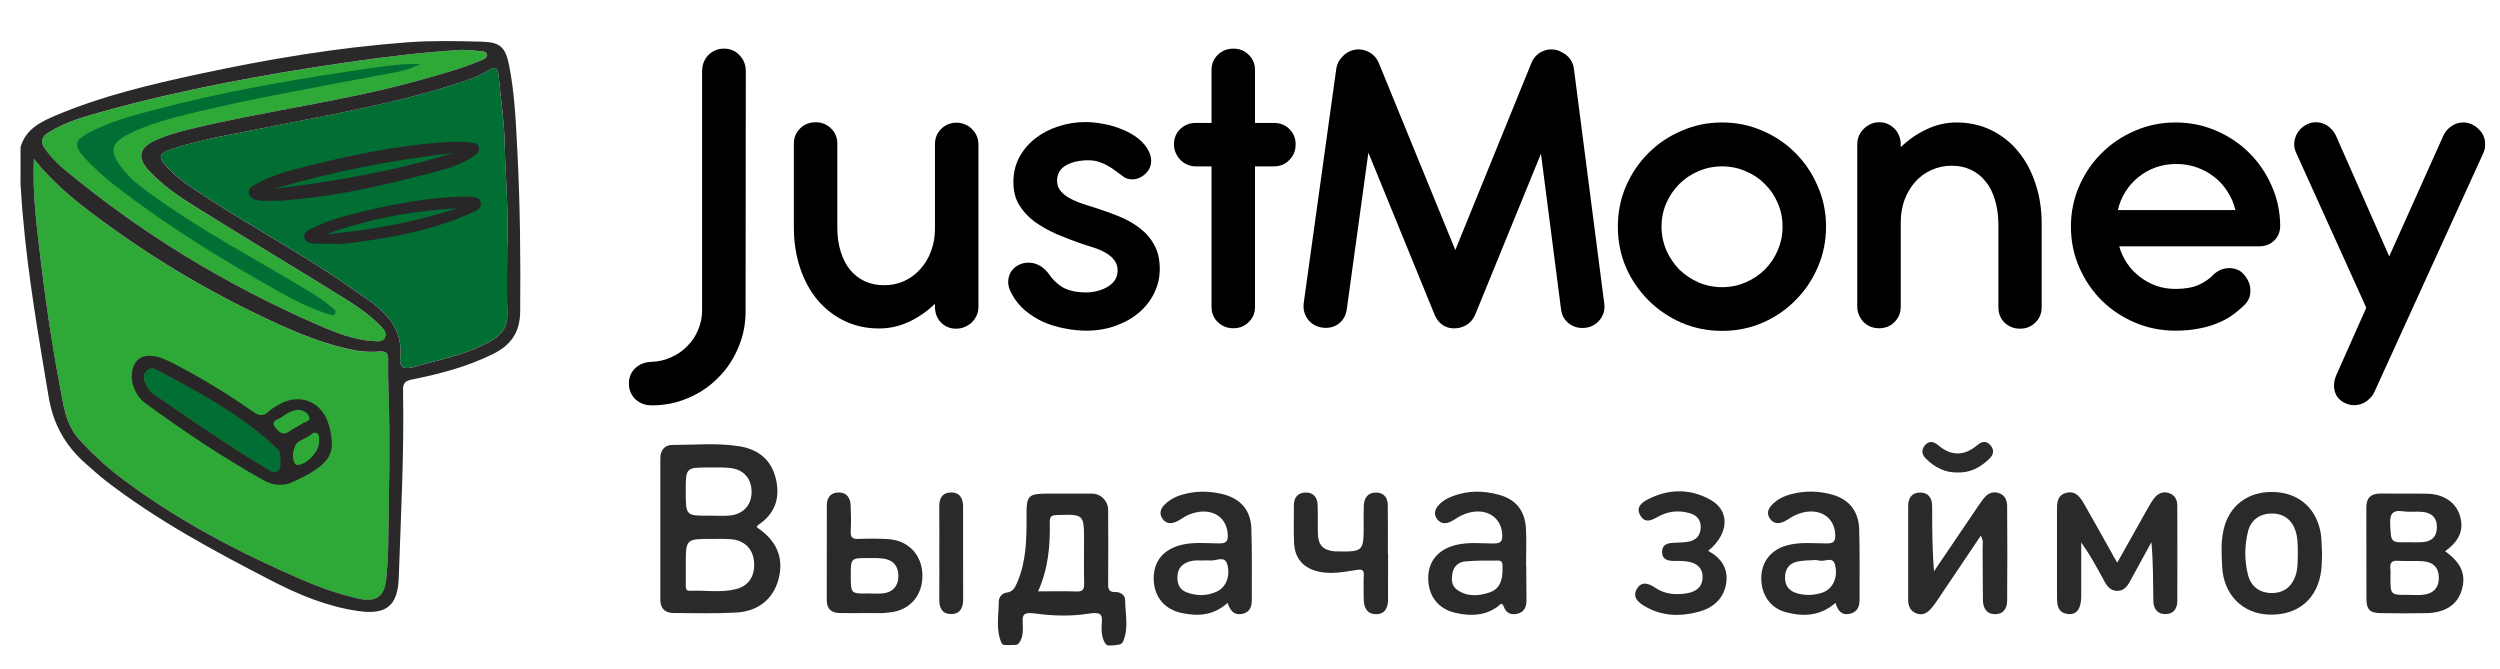
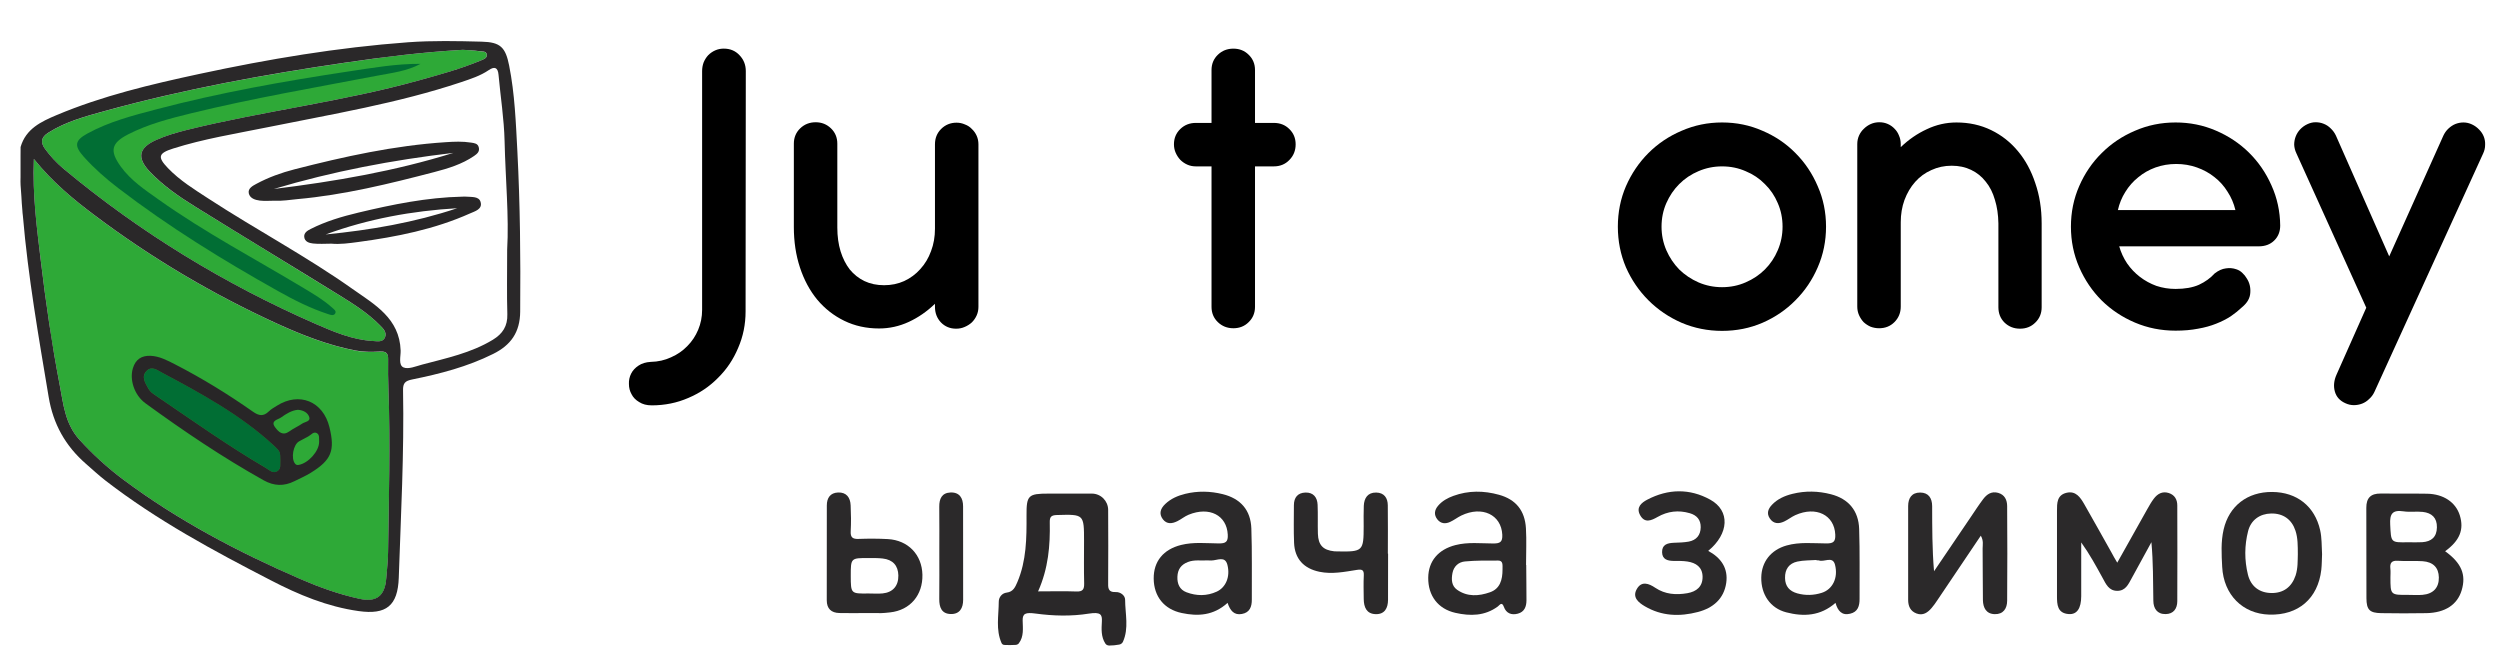
<svg xmlns="http://www.w3.org/2000/svg" xmlns:ns1="http://sodipodi.sourceforge.net/DTD/sodipodi-0.dtd" xmlns:ns2="http://www.inkscape.org/namespaces/inkscape" width="426" height="114" viewBox="0 0 426 114" fill="none" version="1.1" id="svg66" ns1:docname="logo-vector-2.svg" ns2:version="1.1.2 (b8e25be833, 2022-02-05)">
  <defs id="defs70" />
  <ns1:namedview id="namedview68" pagecolor="#ffffff" bordercolor="#666666" borderopacity="1.0" ns2:pageshadow="2" ns2:pageopacity="0.0" ns2:pagecheckerboard="0" showgrid="false" ns2:zoom="1.2934273" ns2:cx="114.81125" ns2:cy="167.38475" ns2:window-width="1920" ns2:window-height="1112" ns2:window-x="-8" ns2:window-y="-8" ns2:window-maximized="1" ns2:current-layer="svg66" />
  <path d="M171.14 109.9C170.93 109.89 170.74 109.76 170.66 109.57C169.66 107.3 170.18 104.89 170.19 102.53C170.19 101.79 170.71 101.08 171.54 100.98C172.67 100.84 172.99 100.03 173.36 99.19C174.91 95.54 174.94 91.7 174.92 87.84C174.9 84.39 175.21 84.11 178.7 84.11C181.16 84.11 183.61 84.1 186.07 84.11C187.59 84.12 188.82 85.36 188.83 86.88C188.86 90.96 188.85 95.05 188.83 99.13C188.83 100.07 188.7 100.95 190.15 100.89C190.9 100.86 191.72 101.44 191.72 102.2C191.73 104.59 192.39 107.05 191.35 109.36C191.23 109.62 190.97 109.8 190.69 109.84C190.06 109.95 189.69 109.99 189.03 110C188.76 110 188.49 109.89 188.35 109.66C187.6 108.5 187.69 107.18 187.76 105.88C187.82 104.73 187.57 104.24 185.54 104.56C182.54 105.04 179.48 104.96 176.46 104.55C174.74 104.32 174.24 104.54 174.26 105.73C174.29 107.06 174.49 108.46 173.61 109.62C173.48 109.79 173.27 109.88 173.06 109.89C172.42 109.92 171.78 109.94 171.14 109.9ZM176.89 100.77C179.26 100.77 181.35 100.71 183.43 100.79C184.54 100.83 184.76 100.39 184.74 99.4C184.68 97.01 184.72 94.63 184.72 92.24C184.72 87.6 184.72 87.63 180.09 87.76C179.1 87.79 178.86 88.09 178.88 89.02C178.96 92.94 178.65 96.82 176.89 100.77Z" fill="#2A2829" id="path2" />
-   <path d="M128.94 89.84C132.36 92.08 133.61 95.09 132.67 98.66C131.79 102.02 129.26 104.17 125.44 104.38C121.89 104.57 118.33 104.48 114.77 104.46C113.3 104.45 112.51 103.67 112.52 102.16C112.52 94.15 112.53 86.14 112.52 78.13C112.52 76.72 113.24 75.82 114.57 75.82C118.36 75.82 122.18 75.44 125.95 76.04C129.31 76.57 131.55 78.44 132.26 81.83C132.94 85.01 131.98 87.61 129.2 89.45C129.11 89.49 129.08 89.63 128.94 89.84ZM116.86 96.2C116.86 97.36 116.86 98.52 116.86 99.68C116.86 100.18 116.83 100.7 117.57 100.67C120.19 100.55 122.85 101.04 125.43 100.38C127.67 99.81 128.71 98.05 128.48 95.62C128.28 93.53 126.82 92.07 124.64 91.89C123.54 91.8 122.44 91.83 121.34 91.83C116.86 91.83 116.86 91.83 116.86 96.2ZM121 87.87C122.1 87.87 123.21 87.94 124.3 87.85C126.58 87.67 128.03 86.12 128.07 83.93C128.11 81.59 126.76 79.99 124.39 79.74C123.24 79.62 122.07 79.66 120.9 79.66C116.85 79.65 116.85 79.66 116.85 83.74C116.86 87.91 116.86 87.91 121 87.87Z" fill="#2B292A" id="path18" />
  <path d="M360.78 95.88C362.59 92.66 364.26 89.68 365.93 86.7C366.26 86.12 366.59 85.53 367 84.99C367.63 84.15 368.46 83.66 369.56 84.01C370.58 84.34 371.01 85.14 371.01 86.13C371.03 91.57 371.03 97.02 371.01 102.46C371 103.72 370.36 104.62 369.03 104.64C367.58 104.67 366.94 103.68 366.93 102.37C366.88 99.08 366.91 95.79 366.6 92.39C365.48 94.44 364.36 96.49 363.24 98.53C362.68 99.54 362.2 100.69 360.77 100.68C359.34 100.67 358.86 99.53 358.3 98.51C357.19 96.49 356.09 94.45 354.64 92.43C354.64 93.53 354.64 94.64 354.64 95.74C354.64 97.7 354.65 99.66 354.64 101.61C354.63 103.66 353.92 104.73 352.53 104.64C350.56 104.5 350.51 103.02 350.51 101.55C350.51 100.27 350.51 98.98 350.51 97.7C350.51 94.15 350.51 90.6 350.51 87.06C350.51 85.75 350.49 84.36 352.14 83.97C353.71 83.6 354.48 84.74 355.14 85.88C356.72 88.64 358.26 91.42 359.82 94.19C360.07 94.68 360.35 95.15 360.78 95.88Z" fill="#2B292A" id="path22" />
  <path d="M416.65 93.93C419.45 95.95 420.26 97.93 419.47 100.58C418.74 103.03 416.67 104.41 413.48 104.48C410.91 104.53 408.33 104.52 405.76 104.48C403.79 104.45 403.25 103.91 403.24 101.93C403.21 96.8 403.25 91.67 403.22 86.54C403.21 84.86 403.97 84.08 405.67 84.1C408.3 84.14 410.94 84.08 413.58 84.13C416.39 84.18 418.45 85.59 419.15 87.81C419.9 90.24 419.15 92.11 416.65 93.93ZM410.42 101.37C411.21 101.37 412.01 101.43 412.8 101.36C414.64 101.2 415.61 100.13 415.58 98.39C415.55 96.74 414.63 95.76 412.82 95.63C411.42 95.53 410.01 95.66 408.61 95.56C407.52 95.48 407.21 95.93 407.32 96.92C407.38 97.4 407.33 97.89 407.33 98.38C407.33 101.39 407.33 101.39 410.42 101.37ZM410.36 92.4C411.15 92.4 411.95 92.44 412.74 92.39C414.3 92.29 415.22 91.52 415.25 89.87C415.28 88.21 414.36 87.4 412.84 87.23C411.76 87.11 410.63 87.3 409.55 87.13C407.66 86.85 407.19 87.57 407.29 89.39C407.45 92.45 407.33 92.46 410.36 92.4Z" fill="#2A2829" id="path24" />
  <path d="M337.529 91.28C334.979 95.06 332.559 98.67 330.129 102.27C329.819 102.73 329.509 103.19 329.149 103.6C328.479 104.38 327.679 104.95 326.579 104.54C325.509 104.14 325.149 103.27 325.149 102.21C325.149 96.89 325.149 91.56 325.149 86.24C325.149 84.89 325.749 83.93 327.189 83.93C328.619 83.93 329.229 84.88 329.239 86.23C329.249 89.89 329.239 93.54 329.559 97.34C331.659 94.25 333.749 91.15 335.849 88.06C336.539 87.05 337.199 86.01 337.939 85.04C338.559 84.22 339.359 83.67 340.479 83.98C341.619 84.3 342.009 85.21 342.019 86.23C342.059 91.61 342.059 97 342.019 102.38C342.009 103.68 341.369 104.69 339.909 104.65C338.449 104.62 337.919 103.56 337.889 102.28C337.839 99.34 337.879 96.41 337.839 93.47C337.839 92.83 338.029 92.15 337.529 91.28Z" fill="#2B292A" id="path26" />
  <path d="M209.18 102.73C206.77 104.91 204.12 105.04 201.38 104.46C198.36 103.83 196.62 101.63 196.59 98.6C196.56 95.66 198.23 93.62 201.26 92.86C203.38 92.33 205.54 92.58 207.68 92.6C208.86 92.61 209.28 92.34 209.21 91.09C209.04 87.81 206.09 86.26 202.54 87.71C201.87 87.98 201.29 88.48 200.64 88.8C199.76 89.24 198.84 89.38 198.15 88.48C197.42 87.51 197.77 86.63 198.56 85.88C199.51 84.97 200.7 84.46 201.96 84.15C204.09 83.63 206.23 83.68 208.34 84.2C211.38 84.95 213.12 86.91 213.23 90.05C213.37 94.08 213.29 98.12 213.31 102.16C213.32 103.37 212.97 104.38 211.62 104.62C210.3 104.87 209.62 104.06 209.18 102.73ZM205.7 95.49C204.71 95.57 203.53 95.33 202.41 95.77C201.25 96.22 200.68 97.03 200.63 98.27C200.58 99.49 201.01 100.48 202.17 100.92C203.88 101.57 205.65 101.59 207.34 100.81C208.87 100.1 209.67 98.28 209.15 96.25C208.75 94.67 207.45 95.5 206.4 95.51C206.24 95.5 206.04 95.49 205.7 95.49Z" fill="#2B292A" id="path28" />
  <path d="M312.77 102.73C310.2 104.98 307.34 105.11 304.37 104.34C301.67 103.64 300.08 101.32 300.12 98.42C300.16 95.73 301.76 93.71 304.43 92.95C306.66 92.32 308.94 92.59 311.2 92.6C312.37 92.61 312.79 92.34 312.73 91.09C312.58 87.76 309.47 86.19 305.92 87.78C305.26 88.08 304.68 88.56 304.01 88.87C303.1 89.29 302.21 89.29 301.58 88.35C300.99 87.48 301.29 86.71 301.93 86.03C302.88 85.02 304.11 84.48 305.44 84.15C307.63 83.61 309.83 83.66 311.99 84.22C314.98 84.99 316.7 87.01 316.8 90.14C316.93 94.11 316.85 98.08 316.87 102.05C316.88 103.25 316.58 104.28 315.25 104.58C313.87 104.92 313.15 104.1 312.77 102.73ZM309.54 95.49C309.54 95.47 309.54 95.45 309.54 95.42C308.45 95.5 307.33 95.46 306.27 95.69C304.85 96 304.14 96.99 304.17 98.49C304.19 99.91 304.93 100.74 306.26 101.11C307.66 101.5 309.06 101.45 310.42 101.02C312.27 100.44 313.27 98.46 312.68 96.21C312.27 94.68 310.82 95.85 309.92 95.49C309.8 95.45 309.66 95.49 309.54 95.49Z" fill="#2B292A" id="path30" />
  <path d="M260.07 96.41C260.07 98.43 260.12 100.29 260.11 102.31C260.1 103.37 259.77 104.27 258.63 104.57C257.54 104.86 256.65 104.5 256.26 103.41C255.91 102.44 255.54 103.12 255.22 103.35C253 104.98 250.52 105 248 104.43C245.03 103.76 243.34 101.5 243.37 98.44C243.4 95.61 245.08 93.63 248.02 92.88C250.14 92.34 252.3 92.6 254.44 92.61C255.59 92.61 256.05 92.39 255.99 91.11C255.82 87.71 252.56 86.14 249 87.85C248.34 88.17 247.76 88.64 247.09 88.94C246.3 89.3 245.52 89.25 244.93 88.51C244.3 87.71 244.43 86.9 245.06 86.17C245.75 85.36 246.66 84.86 247.65 84.5C250.22 83.56 252.84 83.59 255.43 84.31C258.31 85.11 259.84 87 260.02 90.02C260.14 92.09 260.04 94.18 260.04 96.26C260.08 96.25 260.07 96.35 260.07 96.41ZM256.03 97.01C256.02 96.33 256.17 95.52 255.3 95.52C253.41 95.52 251.51 95.49 249.63 95.67C248.54 95.77 247.72 96.5 247.5 97.65C247.3 98.71 247.32 99.81 248.28 100.49C250.03 101.73 252 101.59 253.9 100.92C255.58 100.33 256.04 98.84 256.03 97.01Z" fill="#2B292A" id="path32" />
  <path d="M395.68 94.44C395.64 95.26 395.65 96.18 395.55 97.09C394.98 102 391.63 104.87 386.69 104.73C382.15 104.6 378.91 101.36 378.66 96.6C378.55 94.47 378.42 92.32 378.91 90.21C379.84 86.21 382.95 83.8 387.18 83.83C391.41 83.86 394.44 86.29 395.35 90.33C395.65 91.65 395.6 92.99 395.68 94.44ZM391.55 94.45C391.54 92.97 391.56 91.69 391.15 90.44C390.52 88.51 389.05 87.46 387 87.5C385.06 87.54 383.56 88.62 383.08 90.49C382.45 92.95 382.44 95.46 383.05 97.93C383.55 99.93 385.02 101.03 387.05 101.05C389.09 101.08 390.51 100.03 391.17 98.06C391.58 96.81 391.51 95.53 391.55 94.45Z" fill="#2B292A" id="path34" />
  <path d="M147.09 104.47C145.74 104.47 144.39 104.49 143.04 104.46C141.64 104.43 140.88 103.72 140.88 102.29C140.88 96.91 140.89 91.52 140.89 86.14C140.89 84.85 141.47 83.98 142.8 83.92C144.25 83.86 144.9 84.8 144.95 86.12C145.02 87.59 145.04 89.06 144.96 90.52C144.9 91.61 145.32 91.87 146.33 91.83C147.98 91.77 149.65 91.77 151.3 91.86C154.75 92.06 157.1 94.52 157.18 97.93C157.26 101.38 155.12 103.97 151.68 104.35C150.17 104.52 150.2 104.47 148.67 104.47C148.67 104.5 147.09 104.44 147.09 104.47ZM148 101.13C148.8 101.13 149.6 101.19 150.38 101.12C152.15 100.95 153.11 99.83 153.08 98.06C153.05 96.38 152.14 95.36 150.41 95.17C149.62 95.08 148.82 95.09 148.03 95.09C144.97 95.08 144.97 95.09 144.97 98.12C144.98 101.17 144.98 101.17 148 101.13Z" fill="#2B292A" id="path36" />
  <path d="M236.53 94.34C236.53 96.97 236.54 99.59 236.52 102.22C236.51 103.61 235.96 104.7 234.4 104.65C232.85 104.6 232.4 103.46 232.38 102.09C232.37 100.75 232.32 99.4 232.39 98.06C232.44 97.08 232.06 96.98 231.21 97.11C229.1 97.44 226.99 97.88 224.83 97.43C222.15 96.87 220.62 95.21 220.51 92.5C220.42 90.36 220.48 88.22 220.48 86.09C220.48 84.78 221.13 83.97 222.45 83.93C223.8 83.89 224.47 84.75 224.52 86.01C224.59 87.66 224.52 89.31 224.57 90.96C224.63 92.88 225.45 93.74 227.34 93.94C227.52 93.96 227.71 93.96 227.89 93.96C232.24 94.04 232.37 93.91 232.37 89.67C232.37 88.51 232.34 87.35 232.39 86.19C232.45 84.88 233.05 83.91 234.5 83.93C235.85 83.95 236.47 84.84 236.48 86.1C236.52 88.85 236.49 91.6 236.49 94.35C236.52 94.34 236.52 94.34 236.53 94.34Z" fill="#2B292A" id="path38" />
  <path d="M291.08 93.87C293.27 95.05 294.51 96.83 294.15 99.33C293.75 102.06 291.89 103.61 289.34 104.28C286.22 105.1 283.15 105 280.28 103.31C279.16 102.65 278.12 101.78 278.9 100.39C279.71 98.94 280.96 99.42 282.06 100.16C283.75 101.29 285.61 101.41 287.53 101.08C289.08 100.81 290.15 99.95 290.12 98.26C290.09 96.63 288.99 95.9 287.52 95.68C286.74 95.56 285.93 95.59 285.14 95.58C284.13 95.56 283.25 95.31 283.22 94.11C283.19 92.8 284.11 92.54 285.2 92.49C286.05 92.46 286.92 92.44 287.76 92.29C289.07 92.04 289.78 91.18 289.8 89.85C289.82 88.59 289.15 87.8 287.94 87.45C286.02 86.89 284.19 87.1 282.45 88.09C281.39 88.69 280.26 89.22 279.47 87.77C278.75 86.44 279.71 85.66 280.7 85.14C284.25 83.28 287.93 83.21 291.42 85.14C294.84 87.02 294.64 90.94 291.08 93.87Z" fill="#2B292A" id="path40" />
  <path d="M160.06 94.21C160.06 91.58 160.08 88.96 160.05 86.33C160.04 84.99 160.49 83.99 161.95 83.92C163.51 83.85 164.11 84.88 164.11 86.28C164.13 91.59 164.12 96.9 164.12 102.21C164.12 103.61 163.54 104.67 162 104.63C160.44 104.59 160.04 103.47 160.05 102.08C160.08 99.46 160.06 96.84 160.06 94.21Z" fill="#2B292A" id="path44" />
-   <path d="M333.59 80.511C331.44 80.561 329.7 79.651 328.21 78.191C327.51 77.511 327.33 76.701 327.98 75.911C328.66 75.081 329.47 75.191 330.23 75.831C332.48 77.751 334.71 77.751 336.97 75.821C337.71 75.181 338.52 75.071 339.21 75.911C339.89 76.731 339.66 77.521 338.98 78.181C337.48 79.631 335.75 80.581 333.59 80.511Z" fill="#2B292A" id="path46" />
  <path d="M5.77 27.09C8.95 31.02 12.46 33.94 16.12 36.69C25.8 43.97 36.17 50.11 47.19 55.15C51.48 57.11 55.87 58.83 60.54 59.74C61.95 60.02 63.35 60.01 64.75 59.92C65.81 59.86 66.17 60.22 66.15 61.26C66.11 62.97 66.13 64.69 66.2 66.4C66.54 75.63 66.26 84.85 66.14 94.08C66.12 95.6 65.94 97.12 65.82 98.64C65.59 101.58 64.14 102.69 61.25 102.05C57.77 101.28 54.42 100.08 51.16 98.67C40.5 94.03 30.27 88.65 20.94 81.68C18.24 79.66 15.76 77.4 13.5 74.89C11.08 72.21 10.79 68.82 10.16 65.55C8.82 58.6 7.81 51.6 6.97 44.58C6.29 38.96 5.51 33.32 5.77 27.09Z" fill="#2EA937" id="path48" />
-   <path d="M86.42 42.54C86.42 46.8 86.34 50.17 86.45 53.53C86.51 55.56 85.65 56.87 83.99 57.88C80.26 60.15 76.05 61.02 71.92 62.12C70.87 62.4 69.59 62.96 68.76 62.6C67.85 62.2 68.3 60.7 68.27 59.73C68.09 54.21 63.81 51.87 60.07 49.23C52.17 43.64 43.6 39.1 35.5 33.82C33.09 32.25 30.64 30.74 28.62 28.64C26.82 26.76 26.94 26.11 29.5 25.3C34.69 23.66 40.07 22.8 45.4 21.71C56.53 19.45 67.77 17.6 78.58 13.99C80.2 13.45 81.84 12.93 83.28 11.94C84.25 11.27 84.83 11.44 84.95 12.74C85.28 16.5 85.89 20.24 85.98 24.01C86.14 30.49 86.75 36.96 86.42 42.54Z" fill="#016E34" id="path50" />
  <path d="M78.85 8.49C79.64 8.55 80.63 8.55 81.59 8.72C82.07 8.81 82.9 8.64 82.95 9.35C82.99 9.94 82.3 10.15 81.79 10.37C78.44 11.76 74.96 12.71 71.47 13.68C58.49 17.3 45.07 18.89 32 22.11C30.16 22.56 28.33 23.09 26.59 23.87C23.63 25.21 23.29 26.89 25.5 29.23C27.79 31.66 30.53 33.53 33.34 35.27C41.51 40.34 49.75 45.32 57.93 50.38C60.32 51.86 62.71 53.37 64.7 55.4C65.26 55.96 65.94 56.6 65.62 57.45C65.26 58.4 64.27 58.16 63.51 58.11C60.08 57.91 56.95 56.58 53.87 55.24C38.27 48.42 23.88 39.64 10.8 28.74C9.62 27.76 8.58 26.63 7.68 25.39C6.86 24.27 7 23.41 8.2 22.64C11.2 20.73 14.6 19.82 17.95 18.9C31.36 15.2 45.02 12.71 58.77 10.69C65.38 9.71 71.99 8.89 78.85 8.49Z" fill="#2EA937" id="path52" />
  <path d="M71.66 10.88C69.31 12.15 66.7 12.43 64.15 12.92C53.61 14.94 43.02 16.75 32.59 19.3C28.92 20.2 25.23 21.15 21.82 22.9C18.93 24.39 18.67 25.73 20.57 28.37C22.29 30.76 24.7 32.35 27.02 34C34.91 39.61 43.48 44.12 51.76 49.1C53.44 50.11 55.13 51.1 56.59 52.42C56.89 52.69 57.4 53.01 57.09 53.46C56.83 53.84 56.31 53.66 55.9 53.52C52.91 52.54 50.12 51.14 47.4 49.61C37.95 44.32 28.74 38.64 20.13 32.04C18.03 30.43 16.06 28.7 14.3 26.74C12.61 24.85 12.71 23.95 14.9 22.75C18.57 20.74 22.61 19.69 26.64 18.63C37.45 15.78 48.43 13.83 59.48 12.16C63.51 11.56 67.53 10.85 71.66 10.88Z" fill="#016E34" id="path54" />
  <path d="M47.76 78.49C47.7 79.08 47.96 79.86 47.27 80.28C46.48 80.77 45.9 80.09 45.3 79.73C38.81 75.94 32.69 71.57 26.48 67.35C26.02 67.03 25.57 66.72 25.3 66.23C24.78 65.27 24.02 64.22 24.99 63.21C25.87 62.3 26.83 63.09 27.66 63.53C34.35 67.08 41.01 70.7 46.63 75.89C47.8 76.98 47.76 77.03 47.76 78.49Z" fill="#016E34" id="path56" />
  <path d="M46.84 34.2C45.98 34.2 45.11 34.28 44.27 34.18C43.47 34.08 42.57 33.79 42.39 32.93C42.22 32.11 43.05 31.67 43.68 31.33C45.74 30.22 47.94 29.43 50.19 28.85C58.65 26.68 67.17 24.8 75.93 24.23C77.41 24.13 78.83 24.07 80.28 24.3C80.85 24.39 81.41 24.44 81.58 25.1C81.77 25.82 81.33 26.2 80.78 26.58C78.72 27.99 76.35 28.71 74 29.32C66.32 31.32 58.62 33.22 50.67 33.93C49.4 34.05 48.13 34.27 46.84 34.2ZM46.66 32.2C57.02 30.92 67.28 29.17 77.26 26.05C66.9 27.27 56.67 29.2 46.66 32.2Z" fill="#282627" id="path58" />
  <path d="M56.45 41.521C55.41 41.521 54.36 41.611 53.33 41.491C52.7 41.421 51.91 41.201 51.84 40.361C51.78 39.661 52.38 39.301 52.93 39.021C55.51 37.711 58.26 36.901 61.06 36.231C66.89 34.841 72.74 33.641 78.76 33.511C79.01 33.501 79.25 33.491 79.5 33.511C80.4 33.591 81.61 33.441 81.89 34.411C82.26 35.651 80.92 36.001 80.11 36.361C74.03 39.081 67.57 40.361 61.01 41.241C59.49 41.441 57.98 41.661 56.45 41.521ZM77.91 35.481C70.22 35.931 62.72 37.301 55.49 39.951C63.11 39.201 70.62 37.921 77.91 35.481Z" fill="#282627" id="path60" />
  <path d="M25.66 60.63C27.169 60.7 28.489 61.4 29.779 62.06C34.41 64.44 38.84 67.16 43.099 70.15C44.109 70.86 44.889 71 45.809 70.1C46.2 69.72 46.69 69.44 47.16 69.15C50.989 66.72 55.059 68.37 56.139 72.8C57.12 76.8 56.469 78.4 52.929 80.58C52.05 81.12 51.09 81.54 50.16 82C48.389 82.88 46.709 82.84 44.919 81.84C37.91 77.92 31.27 73.44 24.799 68.73C22.849 67.31 22.049 64.65 22.649 62.73C23.11 61.24 24.11 60.57 25.66 60.63ZM47.76 78.49C47.749 77.03 47.8 76.98 46.62 75.89C40.999 70.71 34.34 67.09 27.649 63.53C26.82 63.09 25.869 62.3 24.98 63.21C24.009 64.21 24.77 65.26 25.29 66.23C25.559 66.72 26 67.04 26.47 67.35C32.679 71.57 38.8 75.93 45.289 79.73C45.9 80.08 46.469 80.76 47.26 80.28C47.959 79.85 47.7 79.07 47.76 78.49ZM54.38 75.3C54.33 74.77 54.52 74.1 53.98 73.8C53.41 73.49 53.02 74.11 52.559 74.35C52.02 74.63 51.489 74.92 50.959 75.21C49.959 75.77 49.55 78.13 50.279 79.01C50.459 79.22 50.609 79.26 50.889 79.22C52.52 78.95 54.389 76.88 54.38 75.3ZM50.76 69.83C49.69 69.92 48.749 70.53 47.87 71.15C47.37 71.51 46.029 71.67 46.88 72.81C47.459 73.59 48.169 74.33 49.319 73.5C49.999 73 50.8 72.66 51.499 72.18C51.959 71.87 52.94 71.83 52.7 71.08C52.469 70.34 51.709 69.89 50.76 69.83Z" fill="#282627" id="path62" />
  <path d="M3.51 25.05C4.4 21.95 7.01 20.72 9.65 19.61C17.47 16.32 25.7 14.38 33.96 12.6C45.72 10.07 57.56 8.08 69.57 7.2C73.72 6.9 77.92 6.99 82.09 7.1C85.28 7.18 86.14 8.06 86.76 11.18C87.72 15.99 87.9 20.89 88.16 25.77C88.63 34.87 88.72 43.99 88.64 53.1C88.61 56.64 87.04 58.82 84.03 60.31C79.66 62.49 74.98 63.7 70.24 64.66C69.03 64.9 68.65 65.29 68.68 66.53C68.88 77.18 68.31 87.81 67.95 98.45C67.79 103.23 65.81 104.79 61.12 104.13C55.76 103.38 50.86 101.33 46.12 98.87C36.37 93.84 26.72 88.65 18 81.91C16.84 81.01 15.76 80.01 14.65 79.04C11.16 76 9.06 72.28 8.29 67.63C6.58 57.38 4.78 47.15 3.9 36.79C3.87 36.49 3.81 36.1 3.81 35.84C3.73 34.8 3.69 34.51 3.64 33.41C3.5 31.57 3.47 31.34 3.5 30.19C3.5 29.7 3.5 29.21 3.5 28.72C3.5 27.49 3.49 27.37 3.5 26.52C3.51 26.03 3.51 25.54 3.51 25.05ZM5.77 27.09C5.52 33.32 6.3 38.96 6.97 44.58C7.81 51.6 8.83 58.6 10.16 65.54C10.79 68.82 11.08 72.2 13.5 74.88C15.77 77.39 18.24 79.65 20.94 81.67C30.27 88.65 40.5 94.03 51.15 98.65C54.4 100.06 57.76 101.27 61.24 102.03C64.13 102.67 65.57 101.56 65.81 98.62C65.93 97.1 66.11 95.58 66.13 94.06C66.25 84.83 66.53 75.61 66.19 66.38C66.13 64.67 66.11 62.95 66.14 61.24C66.16 60.21 65.81 59.84 64.74 59.9C63.34 59.98 61.94 59.99 60.53 59.72C55.86 58.81 51.48 57.09 47.18 55.13C36.16 50.09 25.79 43.95 16.11 36.67C12.46 33.94 8.95 31.02 5.77 27.09ZM86.42 42.54C86.75 36.95 86.13 30.49 85.98 24.02C85.89 20.26 85.29 16.51 84.95 12.75C84.84 11.46 84.25 11.29 83.28 11.95C81.84 12.93 80.2 13.45 78.58 14C67.77 17.61 56.53 19.46 45.4 21.72C40.07 22.8 34.7 23.66 29.5 25.31C26.95 26.12 26.82 26.77 28.62 28.65C30.63 30.75 33.09 32.26 35.5 33.83C43.6 39.11 52.17 43.65 60.07 49.24C63.81 51.88 68.09 54.22 68.27 59.74C68.3 60.71 67.85 62.21 68.76 62.61C69.59 62.97 70.87 62.41 71.92 62.13C76.05 61.03 80.26 60.16 83.99 57.89C85.65 56.88 86.51 55.56 86.45 53.54C86.35 50.17 86.42 46.81 86.42 42.54ZM78.85 8.49C71.99 8.89 65.38 9.71 58.77 10.68C45.02 12.7 31.36 15.19 17.95 18.89C14.6 19.81 11.2 20.72 8.2 22.63C7 23.4 6.86 24.26 7.68 25.38C8.59 26.63 9.63 27.75 10.8 28.73C23.88 39.63 38.27 48.41 53.87 55.23C56.95 56.57 60.07 57.9 63.51 58.1C64.27 58.14 65.26 58.39 65.62 57.44C65.94 56.59 65.26 55.95 64.7 55.39C62.71 53.37 60.32 51.85 57.93 50.37C49.75 45.31 41.51 40.34 33.34 35.26C30.53 33.52 27.79 31.64 25.5 29.22C23.29 26.88 23.63 25.19 26.59 23.86C28.33 23.08 30.15 22.56 32 22.1C45.07 18.88 58.5 17.3 71.48 13.67C74.96 12.7 78.45 11.75 81.8 10.36C82.31 10.15 83.01 9.94 82.96 9.34C82.91 8.63 82.08 8.79 81.6 8.71C80.63 8.55 79.64 8.55 78.85 8.49Z" fill="#2A2829" id="path64" />
  <g aria-label="JustMoney" id="text1086" style="font-weight:600;font-size:74.449px;line-height:1.25;font-family:'Antipasto Pro';-inkscape-font-specification:'Antipasto Pro, Semi-Bold';fill:#000000;stroke-width:1.861">
    <path d="m 111.039,69.074 q 3.35,0 6.254,-1.266 2.904,-1.228 5.063,-3.425 2.196,-2.159 3.425,-5.1 1.266,-2.903 1.266,-6.216 l 0.037,-40.947 q 0,-1.601 -1.079,-2.717 -1.042,-1.117 -2.68,-1.117 -0.782,0 -1.452,0.298 -0.67,0.298 -1.191,0.819 -0.484,0.521 -0.782,1.228 -0.261,0.707 -0.261,1.489 v 40.686 q 0,1.787 -0.67,3.387 -0.67,1.601 -1.861,2.792 -1.154,1.191 -2.755,1.898 -1.601,0.744 -3.462,0.782 -1.266,0.074 -2.085,0.633 -0.856,0.558 -1.266,1.377 -0.409,0.819 -0.372,1.75 0,0.968 0.447,1.75 0.409,0.819 1.303,1.34 0.856,0.558 2.122,0.558 z" id="path76" />
    <path d="m 135.272,24.48 q 0,-1.563 1.079,-2.606 1.08,-1.042 2.643,-1.042 1.526,0 2.606,1.042 1.079,1.042 1.079,2.606 v 14.294 q 0,2.233 0.558,4.057 0.558,1.787 1.563,3.09 1.042,1.266 2.494,1.973 1.489,0.707 3.35,0.707 1.861,0 3.425,-0.707 1.601,-0.744 2.755,-2.047 1.191,-1.303 1.824,-3.052 0.67,-1.75 0.67,-3.834 V 24.591 q 0,-1.563 1.042,-2.606 1.08,-1.08 2.643,-1.08 0.744,0 1.415,0.298 0.707,0.261 1.191,0.782 0.521,0.484 0.819,1.154 0.298,0.67 0.298,1.452 v 27.695 q 0,0.782 -0.298,1.452 -0.298,0.67 -0.819,1.191 -0.521,0.484 -1.228,0.782 -0.67,0.298 -1.452,0.298 -1.563,0 -2.606,-1.08 -1.005,-1.08 -1.005,-2.643 v -0.521 q -2.047,1.973 -4.467,3.09 -2.42,1.117 -5.063,1.117 -3.239,0 -5.919,-1.303 -2.68,-1.303 -4.616,-3.611 -1.898,-2.308 -2.941,-5.472 -1.042,-3.164 -1.042,-6.887 z" id="path78" />
-     <path d="m 184.408,41.566 q 0.931,0.298 1.973,0.633 1.08,0.335 1.973,0.856 0.893,0.484 1.489,1.228 0.596,0.744 0.596,1.824 0,0.893 -0.447,1.601 -0.447,0.67 -1.228,1.154 -0.744,0.447 -1.712,0.707 -0.968,0.261 -1.973,0.261 -2.308,0 -3.834,-0.782 -1.489,-0.819 -2.68,-2.568 -0.782,-0.968 -1.712,-1.377 -0.931,-0.409 -1.824,-0.335 -0.893,0.037 -1.638,0.484 -0.707,0.409 -1.154,1.117 -0.409,0.707 -0.447,1.675 0,0.931 0.596,2.01 0.893,1.675 2.308,2.866 1.452,1.191 3.164,1.973 1.75,0.744 3.611,1.08 1.898,0.372 3.648,0.372 2.68,0 4.951,-0.819 2.308,-0.819 3.983,-2.233 1.675,-1.415 2.606,-3.313 0.968,-1.936 0.968,-4.169 0,-2.382 -0.931,-4.057 -0.893,-1.675 -2.457,-2.866 -1.526,-1.191 -3.536,-2.01 -2.01,-0.819 -4.244,-1.526 -1.377,-0.409 -2.531,-0.819 -1.154,-0.447 -2.01,-0.968 -0.819,-0.521 -1.303,-1.191 -0.484,-0.67 -0.484,-1.563 0,-1.787 1.526,-2.643 1.526,-0.856 3.797,-0.856 1.005,0 1.787,0.261 0.819,0.261 1.526,0.67 0.744,0.409 1.452,0.968 0.707,0.521 1.489,1.08 0.968,0.447 1.973,0.186 1.005,-0.298 1.675,-1.042 0.633,-0.67 0.782,-1.601 0.149,-0.968 -0.372,-2.047 -0.633,-1.266 -1.824,-2.196 -1.191,-0.931 -2.68,-1.526 -1.489,-0.633 -3.127,-0.931 -1.638,-0.335 -3.201,-0.335 -2.382,0 -4.616,0.744 -2.196,0.707 -3.909,2.047 -1.675,1.303 -2.717,3.201 -1.005,1.898 -1.005,4.244 0,2.233 0.968,3.871 1.005,1.638 2.643,2.866 1.675,1.191 3.76,2.122 2.122,0.893 4.355,1.675 z" id="path80" />
+     <path d="m 184.408,41.566 z" id="path80" />
    <path d="m 213.853,20.943 h 3.201 q 1.601,0 2.643,1.042 1.08,1.042 1.08,2.606 0,1.601 -1.08,2.68 -1.042,1.08 -2.643,1.08 h -3.201 v 23.935 q 0,1.563 -1.08,2.606 -1.042,1.042 -2.606,1.042 -1.563,0 -2.643,-1.042 -1.08,-1.042 -1.08,-2.606 V 28.351 h -2.68 q -0.782,0 -1.452,-0.298 -0.67,-0.298 -1.191,-0.819 -0.484,-0.521 -0.782,-1.191 -0.298,-0.67 -0.298,-1.452 0,-1.563 1.079,-2.606 1.08,-1.042 2.643,-1.042 h 2.68 v -9.008 q 0,-1.563 1.08,-2.606 1.08,-1.042 2.643,-1.042 1.563,0 2.606,1.042 1.08,1.042 1.08,2.606 z" id="path82" />
-     <path d="m 233.172,26.006 -3.685,26.727 q -0.223,1.563 -1.415,2.457 -1.191,0.856 -2.755,0.633 -1.563,-0.223 -2.457,-1.415 -0.893,-1.191 -0.707,-2.755 l 5.546,-39.905 q 0.186,-1.266 1.042,-2.085 0.596,-0.67 1.377,-0.968 1.377,-0.558 2.755,0 1.415,0.558 2.047,1.973 l 13.066,31.938 12.991,-31.938 q 0.633,-1.415 1.973,-1.973 1.377,-0.558 2.792,0 l 0.409,0.223 q 0.819,0.372 1.377,1.117 0.558,0.744 0.67,1.712 l 5.174,40.016 q 0.186,1.563 -0.782,2.755 -0.931,1.154 -2.457,1.34 -1.526,0.186 -2.755,-0.707 -1.191,-0.893 -1.377,-2.457 L 262.579,26.192 251.338,53.701 q -0.447,1.005 -1.34,1.601 -0.856,0.558 -1.861,0.633 -1.154,0.112 -2.159,-0.447 -0.968,-0.596 -1.489,-1.787 z" id="path84" />
    <path d="m 283.127,38.625 q 0,-2.159 0.819,-4.02 0.819,-1.861 2.196,-3.239 1.415,-1.415 3.276,-2.196 1.898,-0.819 4.02,-0.819 2.159,0 4.02,0.819 1.898,0.782 3.276,2.196 1.415,1.377 2.196,3.239 0.819,1.861 0.819,4.02 0,2.122 -0.819,4.02 -0.782,1.861 -2.196,3.276 -1.377,1.377 -3.276,2.196 -1.861,0.819 -4.02,0.819 -2.122,0 -4.02,-0.819 -1.861,-0.819 -3.276,-2.196 -1.377,-1.415 -2.196,-3.276 -0.819,-1.898 -0.819,-4.02 z m -7.445,0 q 0,3.685 1.377,6.924 1.415,3.201 3.834,5.621 2.42,2.42 5.658,3.834 3.239,1.377 6.887,1.377 3.685,0 6.886,-1.377 3.239,-1.415 5.621,-3.834 2.42,-2.42 3.797,-5.621 1.415,-3.239 1.415,-6.924 0,-3.685 -1.415,-6.887 -1.377,-3.239 -3.797,-5.658 -2.382,-2.42 -5.621,-3.797 -3.201,-1.415 -6.886,-1.415 -3.648,0 -6.887,1.415 -3.239,1.377 -5.658,3.797 -2.42,2.42 -3.834,5.658 -1.377,3.201 -1.377,6.887 z" id="path86" />
    <path d="m 347.898,38.066 v 14.294 q 0,1.563 -1.08,2.606 -1.042,1.042 -2.606,1.042 -1.563,0 -2.643,-1.042 -1.042,-1.042 -1.042,-2.606 v -14.294 q -0.037,-2.233 -0.596,-4.02 -0.521,-1.824 -1.563,-3.09 -1.005,-1.303 -2.494,-2.01 -1.452,-0.707 -3.313,-0.707 -1.861,0 -3.462,0.744 -1.601,0.707 -2.755,2.01 -1.154,1.303 -1.824,3.09 -0.633,1.75 -0.633,3.797 V 52.249 q 0,1.563 -1.079,2.643 -1.042,1.042 -2.606,1.042 -0.744,0 -1.452,-0.261 -0.67,-0.298 -1.191,-0.782 -0.484,-0.521 -0.782,-1.191 -0.298,-0.67 -0.298,-1.452 V 24.554 q 0,-0.782 0.298,-1.452 0.298,-0.67 0.819,-1.154 0.521,-0.521 1.191,-0.819 0.67,-0.298 1.452,-0.298 0.782,0 1.452,0.298 0.67,0.298 1.154,0.819 0.484,0.484 0.744,1.154 0.298,0.67 0.298,1.452 v 0.521 q 2.01,-1.936 4.43,-3.052 2.42,-1.154 5.063,-1.154 3.239,0 5.919,1.303 2.68,1.303 4.579,3.611 1.898,2.271 2.941,5.435 1.08,3.127 1.08,6.849 z" id="path88" />
    <path d="m 384.899,41.975 q 1.601,0 2.606,-0.968 1.042,-1.005 1.042,-2.568 -0.037,-3.648 -1.489,-6.849 -1.415,-3.201 -3.834,-5.584 -2.42,-2.382 -5.658,-3.76 -3.201,-1.377 -6.849,-1.377 -3.685,0 -6.924,1.415 -3.239,1.377 -5.658,3.797 -2.42,2.382 -3.834,5.621 -1.415,3.239 -1.415,6.924 0,3.685 1.415,6.924 1.415,3.239 3.834,5.658 2.42,2.382 5.658,3.76 3.239,1.377 6.924,1.377 2.122,0 3.834,-0.335 1.712,-0.298 3.09,-0.856 1.415,-0.558 2.494,-1.266 1.079,-0.744 1.936,-1.563 1.303,-1.08 1.377,-2.42 0.112,-1.377 -0.596,-2.457 -0.298,-0.521 -0.744,-0.931 -0.447,-0.447 -1.042,-0.633 -0.856,-0.298 -1.787,-0.149 -0.931,0.112 -1.898,0.856 -1.08,1.191 -2.68,1.936 -1.601,0.707 -3.983,0.707 -1.712,0 -3.276,-0.521 -1.526,-0.558 -2.792,-1.526 -1.266,-0.968 -2.196,-2.308 -0.893,-1.34 -1.34,-2.904 z m -24.01,-6.179 q 0.372,-1.675 1.266,-3.09 0.893,-1.452 2.196,-2.494 1.303,-1.08 2.941,-1.675 1.675,-0.596 3.536,-0.596 1.861,0 3.536,0.596 1.675,0.596 2.978,1.638 1.34,1.042 2.233,2.494 0.931,1.415 1.34,3.127 z" id="path90" />
    <path d="m 407.122,43.687 9.232,-20.585 q 0.335,-0.707 0.856,-1.191 0.558,-0.521 1.191,-0.782 0.67,-0.261 1.377,-0.261 0.744,0 1.452,0.335 0.707,0.335 1.228,0.893 0.521,0.521 0.782,1.191 0.261,0.67 0.223,1.415 0,0.744 -0.335,1.452 l -18.538,40.649 q -0.335,0.707 -0.893,1.191 -0.521,0.521 -1.191,0.782 -0.67,0.261 -1.415,0.261 -0.744,0 -1.452,-0.335 -1.415,-0.633 -1.787,-2.01 -0.372,-1.377 0.298,-2.866 l 5.063,-11.391 -11.912,-26.318 q -0.335,-0.707 -0.372,-1.452 0,-0.744 0.261,-1.415 0.261,-0.67 0.744,-1.191 0.521,-0.558 1.228,-0.893 0.707,-0.335 1.415,-0.335 0.744,0 1.377,0.261 0.67,0.261 1.191,0.782 0.558,0.521 0.893,1.228 z" id="path92" />
  </g>
</svg>